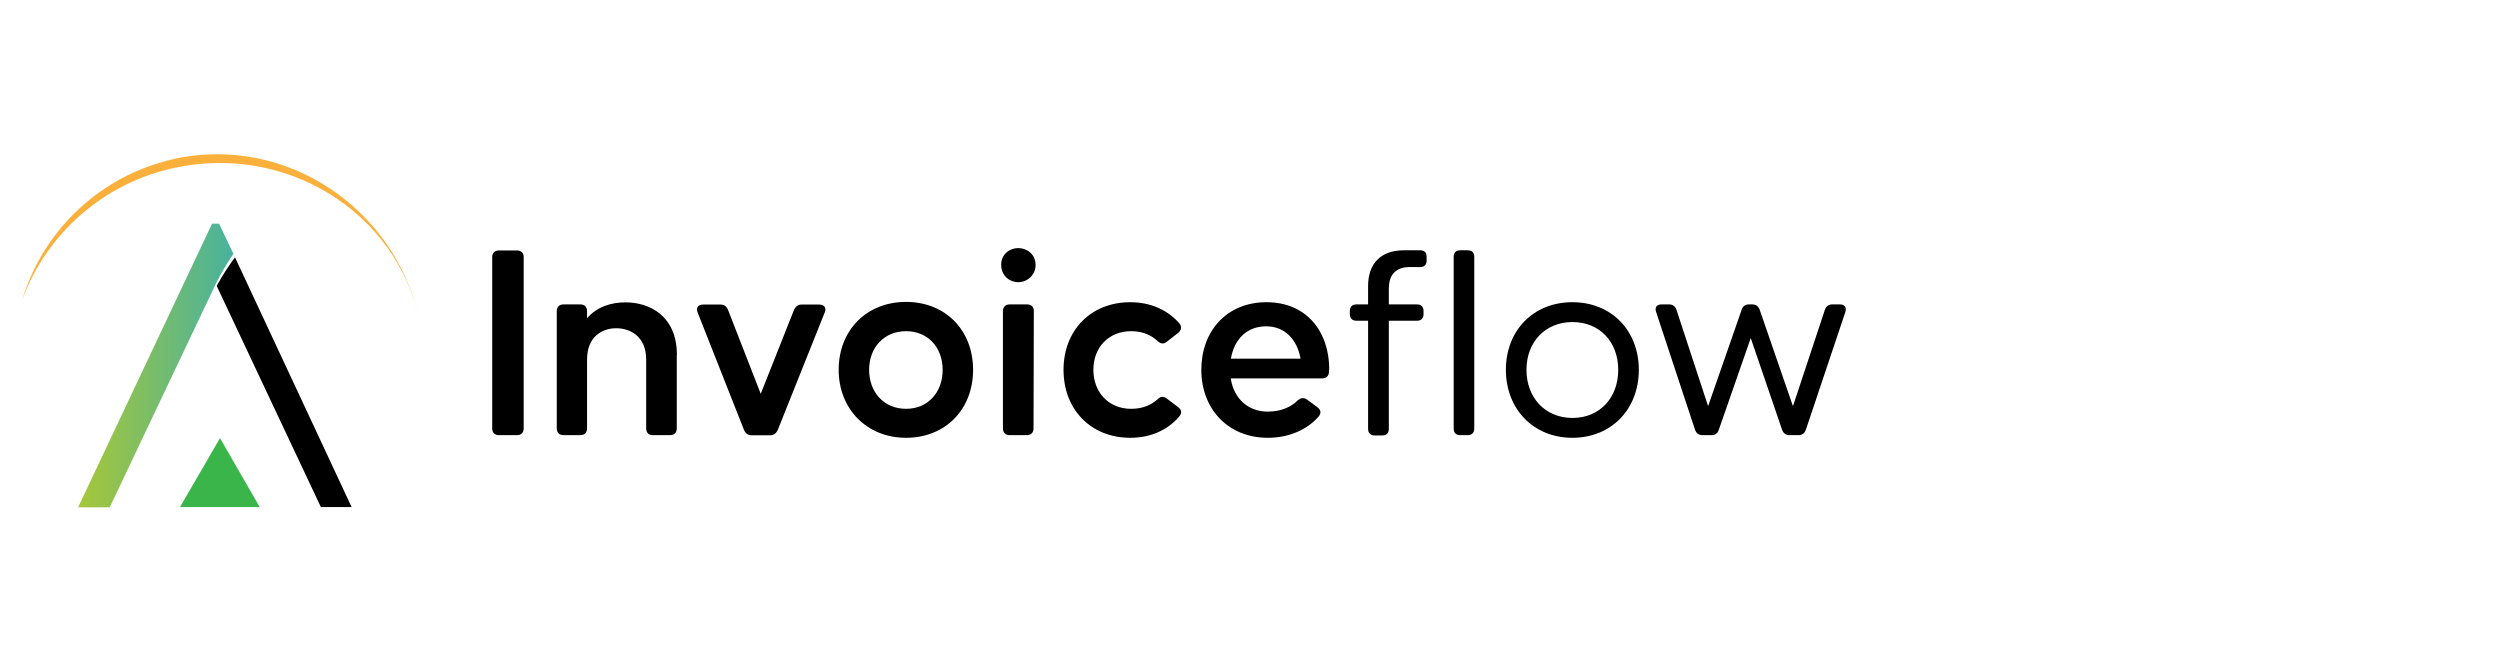
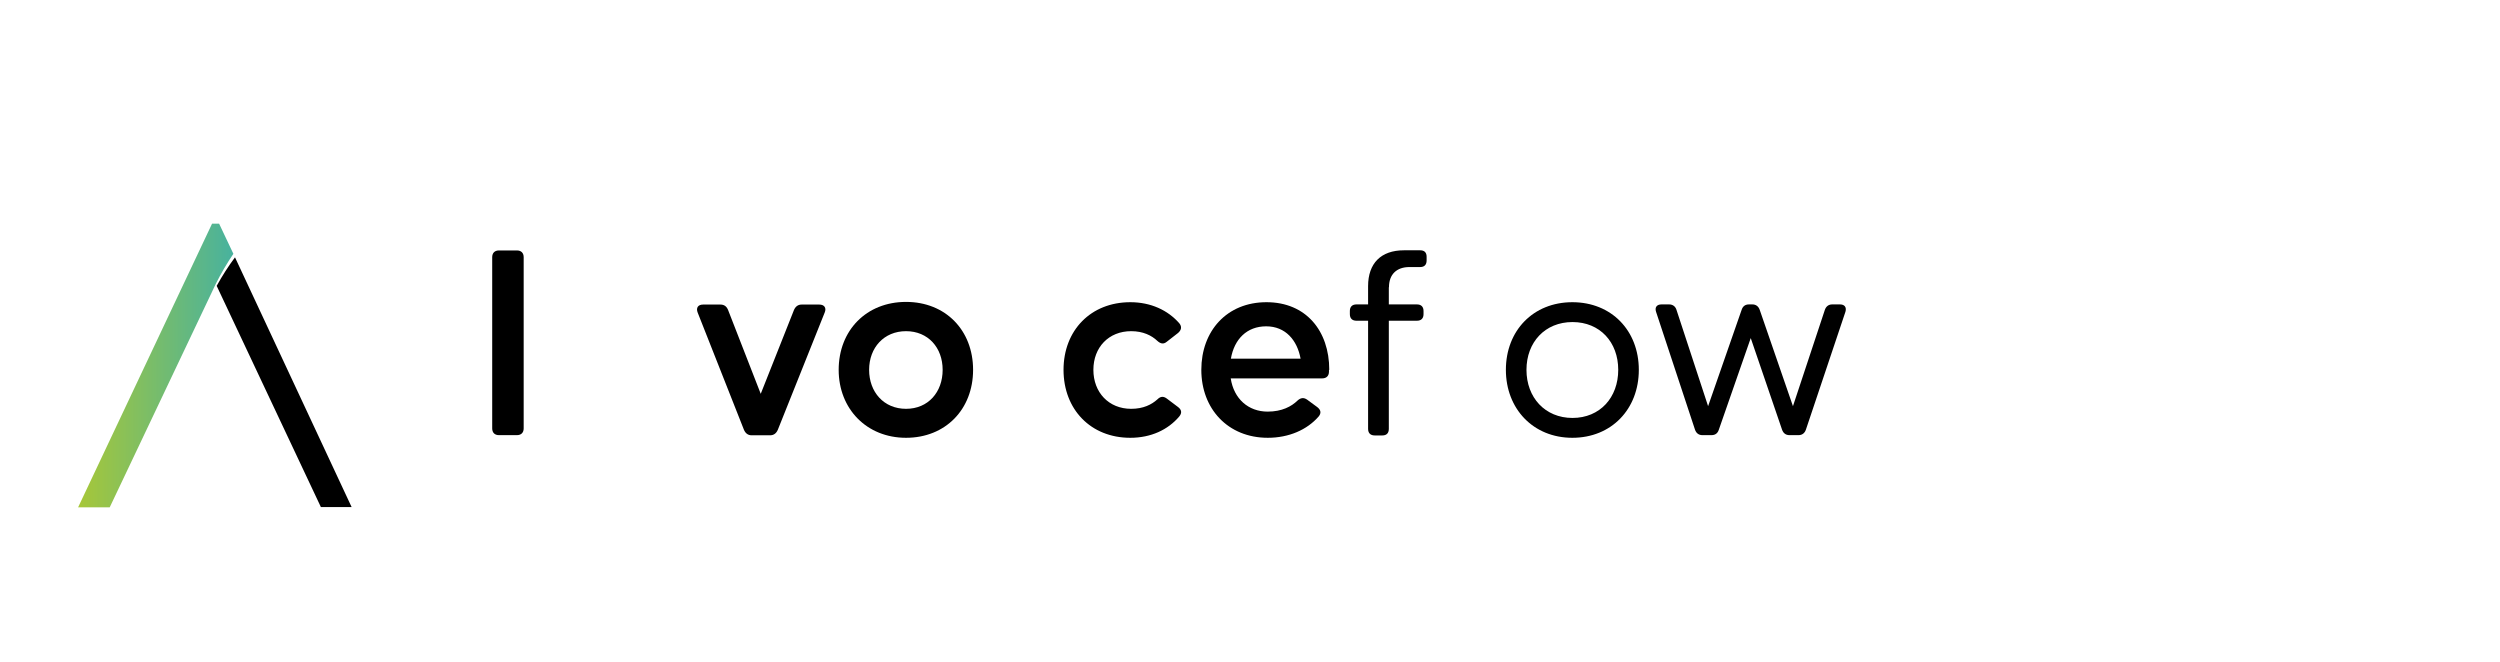
<svg xmlns="http://www.w3.org/2000/svg" id="Layer_1" data-name="Layer 1" viewBox="0 0 170 45">
  <defs>
    <style>
      .cls-1 {
        fill: #fbb03b;
      }

      .cls-1, .cls-2, .cls-3, .cls-4 {
        stroke-width: 0px;
      }

      .cls-2 {
        fill: url(#linear-gradient);
      }

      .cls-3 {
        fill: #000;
      }

      .cls-4 {
        fill: #39b54a;
      }
    </style>
    <linearGradient id="linear-gradient" x1="5.31" y1="895.54" x2="15.85" y2="895.54" gradientTransform="translate(0 -870.69)" gradientUnits="userSpaceOnUse">
      <stop offset="0" stop-color="#a7c738" />
      <stop offset="1" stop-color="#48b29e" />
    </linearGradient>
  </defs>
  <g>
    <path class="cls-3" d="M14.73,19.43l7.09,15.05h2.09l-7.93-16.98c-.45.6-.87,1.26-1.24,1.93Z" />
    <path class="cls-2" d="M14.67,19.31c.36-.72.76-1.4,1.2-2.05l-.97-2.05h-.48l-9.11,19.29h2.15l7.21-15.19h0Z" />
-     <polygon class="cls-4" points="14.96 29.79 12.24 34.48 17.66 34.48 14.96 29.79" />
-     <path class="cls-1" d="M11.8,10.82c-4.91,1.1-8.84,4.76-10.3,9.59,1.68-4.57,5.58-7.96,10.34-8.99,7.6-1.66,15.08,2.96,16.69,10.34-1.68-7.7-9.17-12.61-16.73-10.95Z" />
  </g>
  <g>
    <path class="cls-3" d="M35.15,29.59h-1.22c-.29,0-.46-.17-.46-.46v-11.64c0-.29.17-.46.46-.46h1.22c.29,0,.46.17.46.46v11.64c0,.29-.17.46-.46.46Z" />
-     <path class="cls-3" d="M46.02,24.14v4.99c0,.29-.17.46-.46.46h-1.16c-.29,0-.46-.17-.46-.46v-4.68c0-1.6-1.12-2.13-2.03-2.13s-1.99.52-1.99,2.13v4.68c0,.29-.17.46-.46.46h-1.14c-.29,0-.46-.17-.46-.46v-7.97c0-.29.17-.46.46-.46h1.14c.29,0,.46.17.46.46v.48c.68-.79,1.66-1.08,2.61-1.08,1.66,0,3.5.93,3.5,3.58Z" />
    <path class="cls-3" d="M50.59,29.23l-3.15-7.98c-.12-.31.02-.54.37-.54h1.18c.25,0,.42.12.52.37l2.22,5.7,2.26-5.7c.1-.23.27-.37.52-.37h1.2c.35,0,.5.23.37.54l-3.19,7.98c-.1.23-.27.37-.52.37h-1.26c-.25,0-.42-.14-.52-.37Z" />
    <path class="cls-3" d="M57.03,25.15c0-2.69,1.89-4.62,4.58-4.62s4.56,1.93,4.56,4.62-1.88,4.62-4.56,4.62-4.58-1.97-4.58-4.62ZM64.1,25.15c0-1.51-.99-2.63-2.49-2.63s-2.51,1.12-2.51,2.63,1,2.65,2.51,2.65,2.49-1.14,2.49-2.65Z" />
-     <path class="cls-3" d="M68.08,18.01c0-.73.58-1.14,1.16-1.14s1.18.41,1.18,1.14-.6,1.18-1.18,1.18-1.16-.44-1.16-1.18ZM69.82,29.59h-1.16c-.29,0-.46-.17-.46-.46v-7.97c0-.29.17-.46.46-.46h1.18c.29,0,.46.17.46.46l-.02,7.97c0,.29-.17.46-.46.46Z" />
    <path class="cls-3" d="M78.7,23.18c-.39-.37-.97-.66-1.78-.66-1.53,0-2.57,1.1-2.57,2.63s1.04,2.65,2.57,2.65c.83,0,1.39-.29,1.78-.64.21-.21.41-.23.64-.06l.77.58c.25.19.27.41.08.64-.77.91-1.93,1.45-3.33,1.45-2.69,0-4.54-1.93-4.54-4.62s1.86-4.6,4.54-4.6c1.39,0,2.55.54,3.33,1.43.19.23.15.46-.08.66l-.77.6c-.23.19-.43.13-.64-.06Z" />
    <path class="cls-3" d="M90.37,25.15v.12c0,.29-.17.46-.46.46h-6.22c.21,1.39,1.2,2.26,2.51,2.26.97,0,1.62-.35,2.03-.75.21-.19.42-.23.66-.06l.68.5c.25.19.29.41.1.64-.79.91-2.03,1.45-3.46,1.45-2.71,0-4.52-1.97-4.52-4.62s1.74-4.6,4.43-4.6,4.27,1.95,4.27,4.6ZM83.7,24.39h4.74c-.23-1.26-1.03-2.2-2.34-2.2s-2.17.87-2.4,2.2Z" />
    <path class="cls-3" d="M94.44,19.54v1.16h1.91c.29,0,.45.16.45.45v.21c0,.29-.16.45-.45.45h-1.91v7.35c0,.29-.15.45-.44.45h-.52c-.29,0-.45-.16-.45-.45v-7.35h-.79c-.29,0-.45-.16-.45-.45v-.21c0-.29.16-.45.45-.45h.79v-1.24c0-1.55.87-2.44,2.44-2.44h1.1c.29,0,.44.15.44.44v.25c0,.29-.15.45-.44.45h-.73c-.87,0-1.39.5-1.39,1.37Z" />
-     <path class="cls-3" d="M99.8,29.59h-.5c-.29,0-.45-.16-.45-.45v-11.68c0-.29.16-.44.45-.44h.5c.29,0,.45.15.45.44v11.68c0,.29-.16.45-.45.45Z" />
    <path class="cls-3" d="M102.4,25.15c0-2.67,1.86-4.6,4.52-4.6s4.52,1.93,4.52,4.6-1.86,4.62-4.52,4.62-4.52-1.97-4.52-4.62ZM110.04,25.15c0-1.88-1.24-3.25-3.11-3.25s-3.13,1.37-3.13,3.25,1.26,3.27,3.13,3.27,3.11-1.39,3.11-3.27Z" />
    <path class="cls-3" d="M124.6,20.7h.52c.31,0,.46.19.37.5l-2.69,8.02c-.08.23-.25.37-.5.37h-.62c-.25,0-.42-.14-.5-.37l-2.13-6.23-2.17,6.23c-.08.25-.25.37-.5.37h-.62c-.25,0-.42-.14-.5-.37l-2.65-8.02c-.1-.31.06-.5.37-.5h.52c.25,0,.43.14.5.37l2.15,6.55,2.28-6.55c.08-.25.25-.37.5-.37h.23c.25,0,.42.14.5.37l2.26,6.55,2.17-6.55c.08-.23.25-.37.5-.37Z" />
  </g>
</svg>